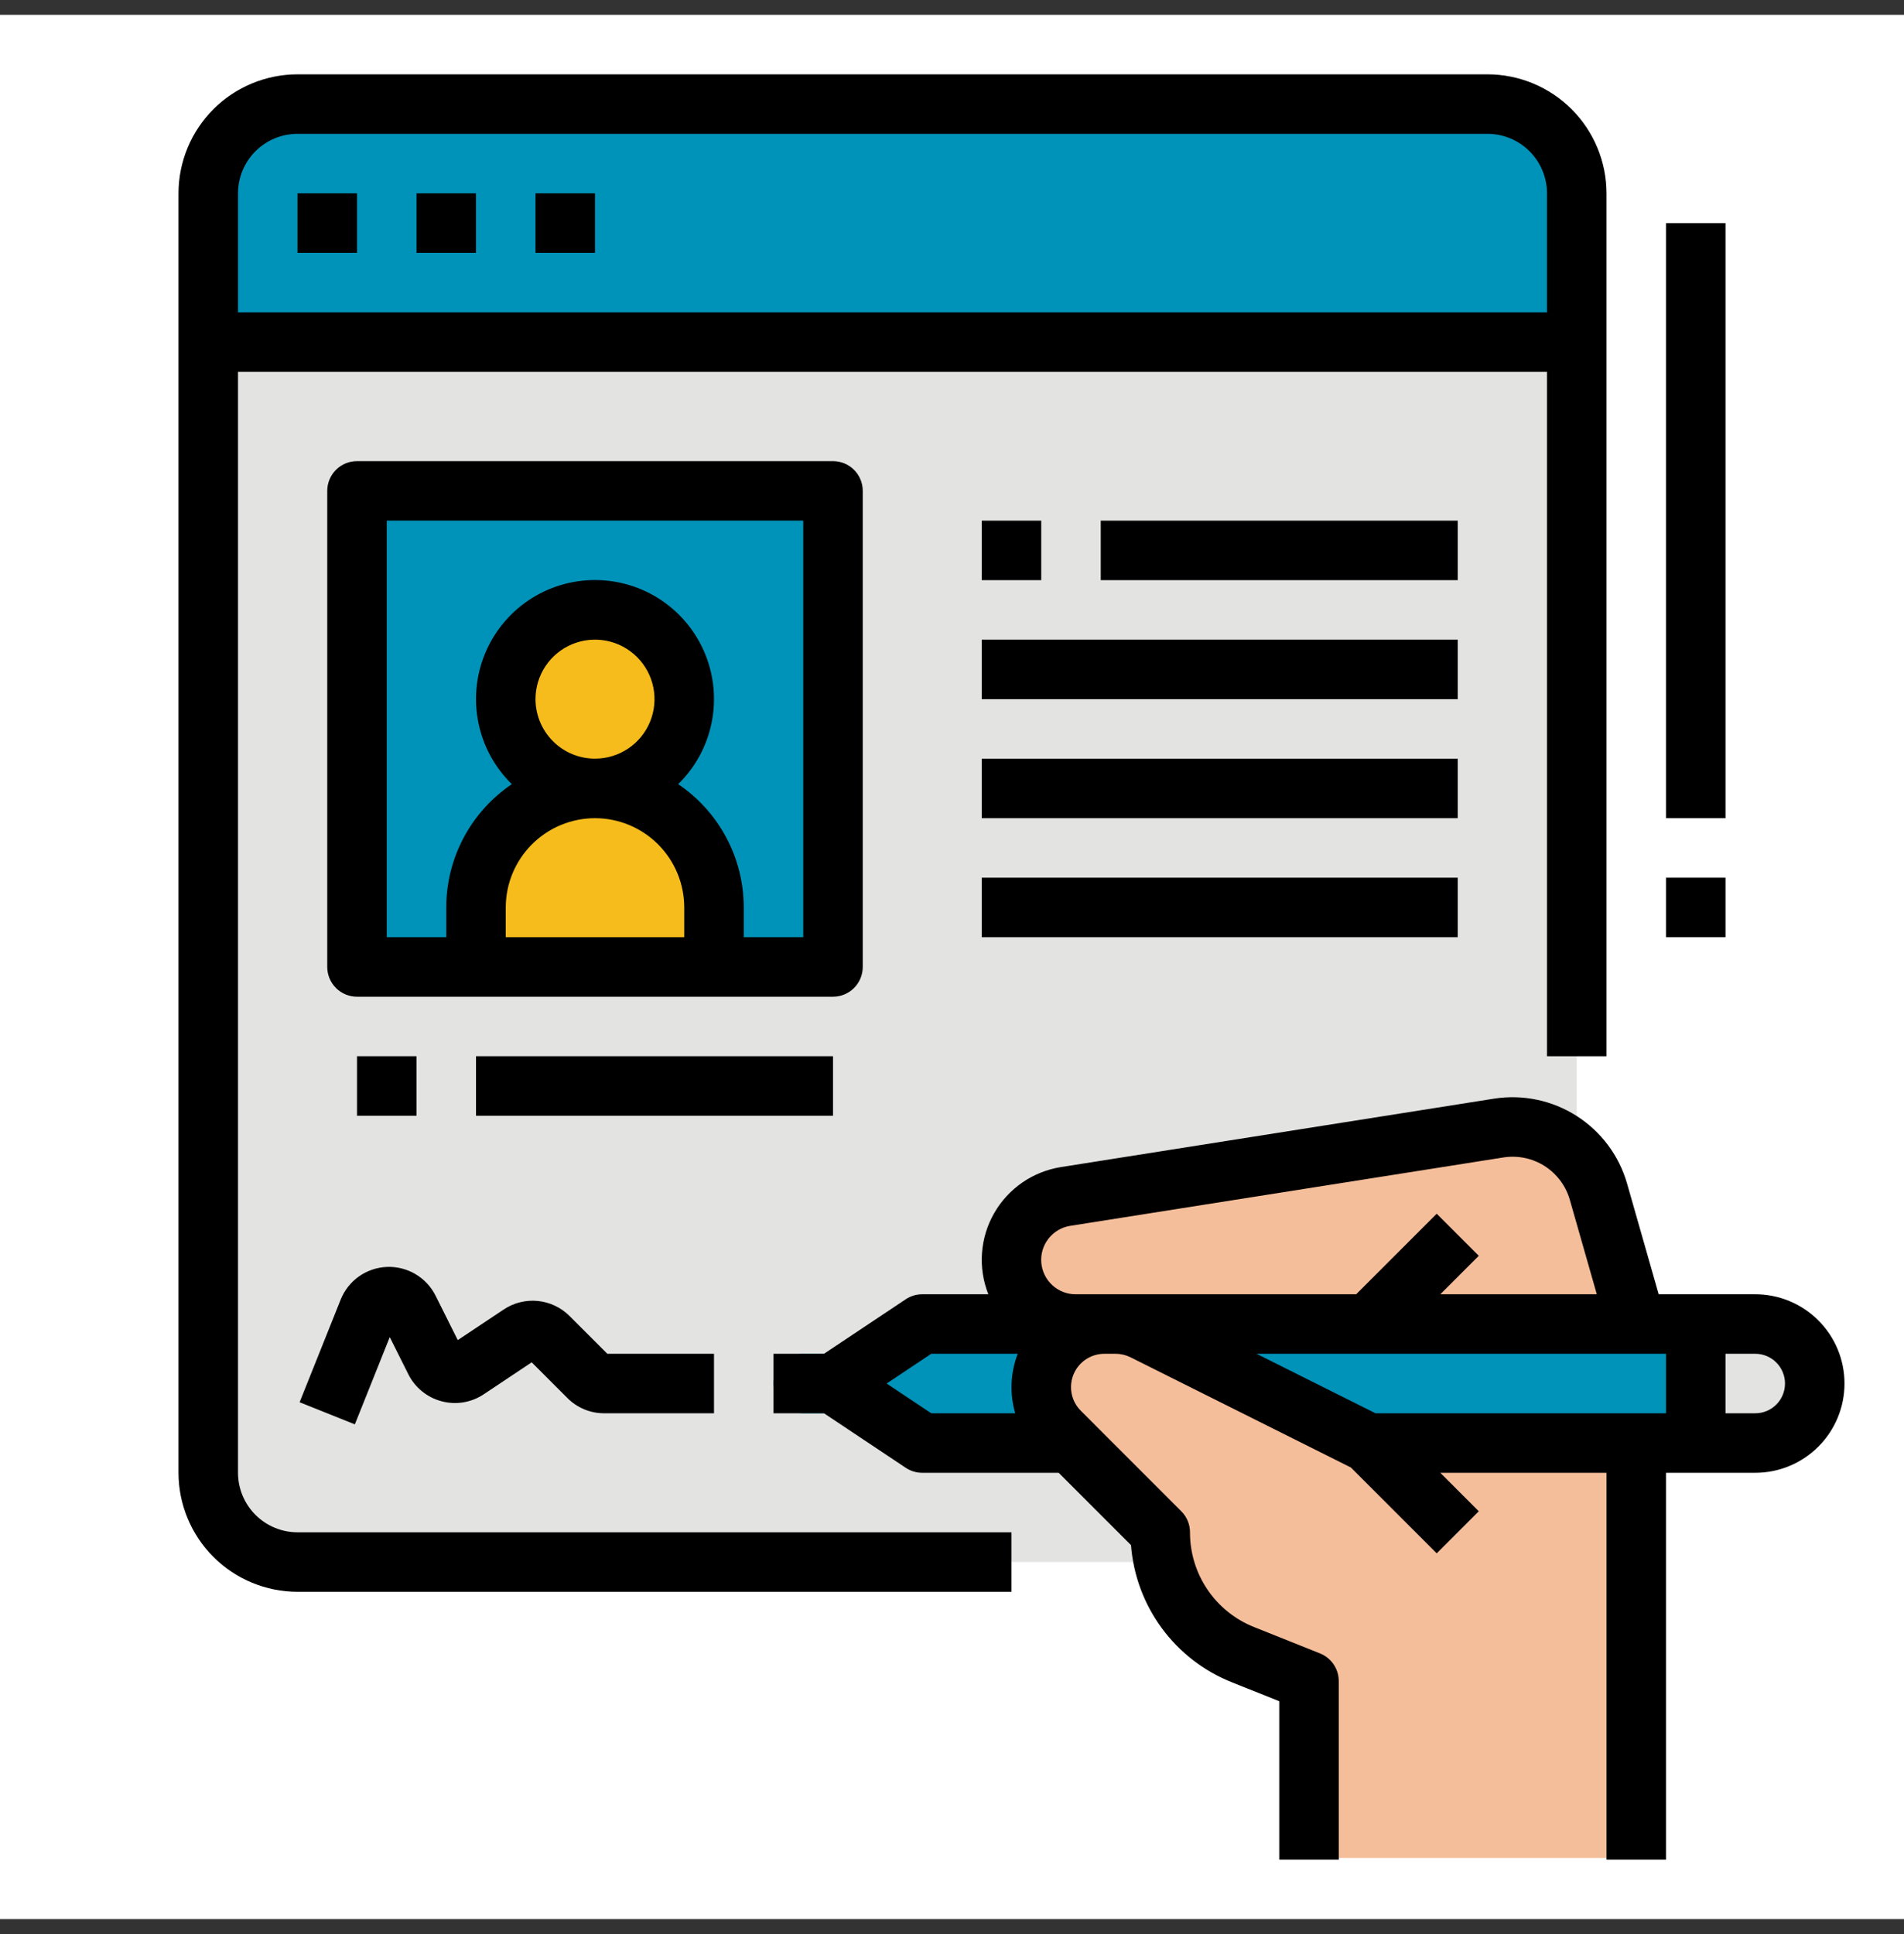
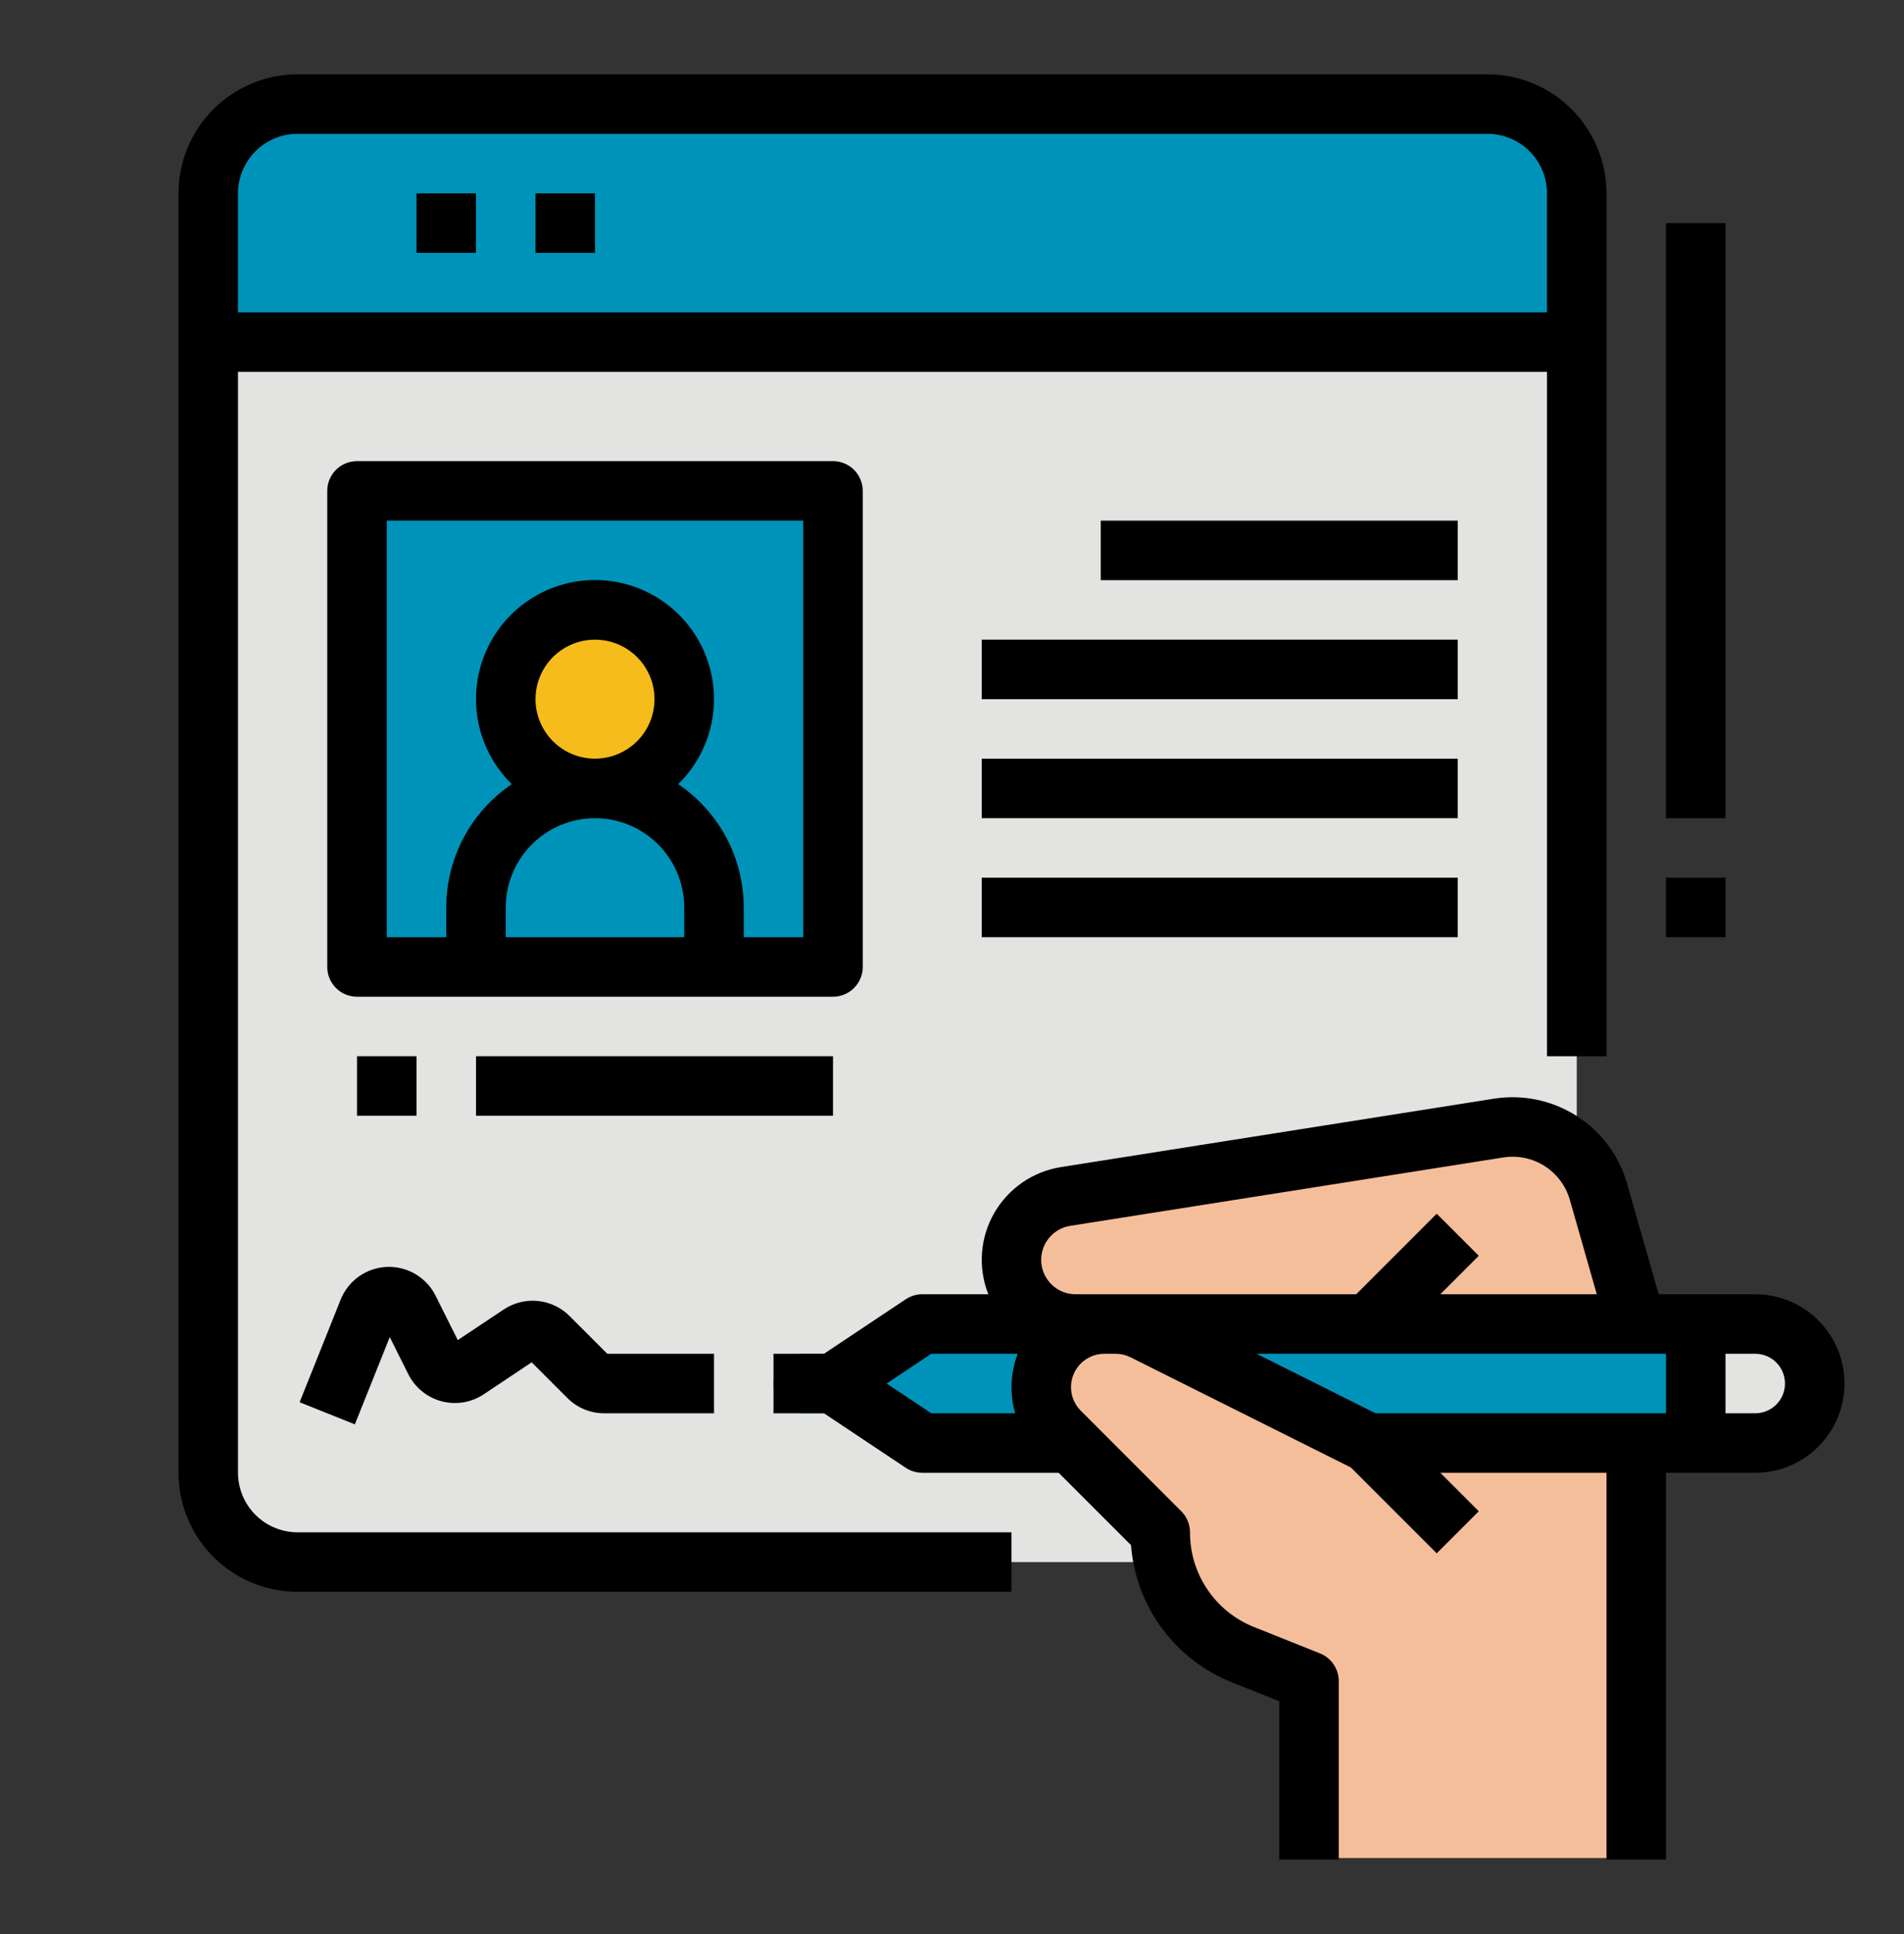
<svg xmlns="http://www.w3.org/2000/svg" width="64" height="65" viewBox="0 0 64 65" fill="none">
  <rect x="0" y="0" width="64" height="65" fill="#333333" stroke="none" />
-   <rect width="64" height="64" transform="translate(0 0.498)" fill="white" />
  <path d="M50 3.498H10C8.343 3.498 7 4.841 7 6.498V49.498C7 51.154 8.343 52.498 10 52.498H50C51.657 52.498 53 51.154 53 49.498V6.498C53 4.841 51.657 3.498 50 3.498Z" fill="#E3E4E2" />
  <path d="M50 3.498H10C9.204 3.498 8.441 3.814 7.879 4.376C7.316 4.939 7 5.702 7 6.498V11.498H53V6.498C53 5.702 52.684 4.939 52.121 4.376C51.559 3.814 50.796 3.498 50 3.498Z" fill="#0093B9" />
  <path d="M55.028 62.445H44.028V44.445H36.185C35.613 44.445 35.064 44.218 34.66 43.813C34.255 43.408 34.028 42.86 34.028 42.288C34.028 41.774 34.212 41.277 34.545 40.887C34.879 40.496 35.341 40.237 35.849 40.157L50.405 37.859C51.129 37.745 51.869 37.899 52.487 38.293C53.105 38.687 53.556 39.294 53.758 39.998L55.028 44.445V62.445Z" fill="#F5BE9A" />
  <path d="M58.972 44.445H31.028L29.449 45.498H27C26.735 45.498 26.48 45.603 26.293 45.791C26.105 45.978 26 46.232 26 46.498C26 46.763 26.105 47.017 26.293 47.205C26.48 47.392 26.735 47.498 27 47.498H29.607L31.028 48.445H59.028C59.299 48.445 59.567 48.39 59.816 48.283C60.065 48.177 60.289 48.02 60.476 47.825C60.663 47.628 60.808 47.397 60.903 47.143C60.997 46.889 61.039 46.619 61.026 46.348C60.975 45.273 60.049 44.445 58.972 44.445Z" fill="#0093B9" />
  <path d="M61.028 46.445C61.028 45.914 60.818 45.406 60.443 45.031C60.068 44.656 59.559 44.445 59.028 44.445H57.028V48.445H59.028C59.559 48.445 60.068 48.234 60.443 47.859C60.818 47.484 61.028 46.975 61.028 46.445Z" fill="#E3E4E2" />
  <path d="M44.028 56.445L41.813 55.559C40.991 55.23 40.286 54.662 39.789 53.929C39.293 53.196 39.028 52.33 39.028 51.445L35.65 48.066C35.453 47.869 35.296 47.635 35.19 47.378C35.083 47.121 35.028 46.845 35.028 46.566C35.028 46.004 35.252 45.464 35.65 45.066C36.047 44.668 36.587 44.445 37.15 44.445H37.528C37.857 44.445 38.182 44.522 38.476 44.669L46.028 48.445L49.028 51.445L44.028 56.445Z" fill="#F5BE9A" />
  <path d="M12 16.498H28V32.498H12V16.498Z" fill="#0093B9" />
  <path d="M20 26.497C21.657 26.497 23 25.154 23 23.498C23 21.841 21.657 20.498 20 20.498C18.343 20.498 17 21.841 17 23.498C17 25.154 18.343 26.497 20 26.497Z" fill="#F6BC1B" />
-   <path d="M16 32.498V30.498C16 29.437 16.421 28.419 17.172 27.669C17.922 26.919 18.939 26.498 20 26.498C21.061 26.498 22.078 26.919 22.828 27.669C23.579 28.419 24 29.437 24 30.498V32.498H16Z" fill="#F6BC1B" />
  <path d="M8 49.498V12.498H52V35.498H54V6.498C53.999 5.437 53.577 4.42 52.827 3.67C52.077 2.921 51.06 2.499 50 2.498H10C8.94 2.499 7.923 2.921 7.173 3.67C6.423 4.42 6.001 5.437 6 6.498V49.498C6.001 50.558 6.423 51.575 7.173 52.325C7.923 53.075 8.94 53.496 10 53.498H34V51.498H10C9.47 51.497 8.961 51.286 8.586 50.911C8.212 50.536 8.001 50.028 8 49.498ZM10 4.498H50C50.53 4.498 51.038 4.709 51.414 5.084C51.788 5.459 51.999 5.967 52 6.498V10.498H8V6.498C8.001 5.967 8.212 5.459 8.586 5.084C8.961 4.709 9.47 4.498 10 4.498Z" fill="black" />
-   <path d="M10 6.498H12V8.498H10V6.498Z" fill="black" />
  <path d="M14 6.498H16V8.498H14V6.498Z" fill="black" />
  <path d="M18 6.498H20V8.498H18V6.498Z" fill="black" />
  <path d="M59 43.498H55.754L54.691 39.776C54.422 38.838 53.819 38.03 52.996 37.505C52.173 36.979 51.186 36.773 50.221 36.924L35.665 39.223C35.198 39.297 34.753 39.474 34.364 39.742C33.975 40.011 33.651 40.363 33.416 40.774C33.181 41.184 33.042 41.642 33.008 42.114C32.974 42.585 33.047 43.058 33.221 43.498H31C30.803 43.498 30.61 43.556 30.445 43.666L27.697 45.498H26V47.498H27.697L30.445 49.33C30.61 49.44 30.803 49.498 31 49.498H35.586L38.017 51.929C38.094 52.939 38.453 53.907 39.054 54.722C39.655 55.538 40.472 56.168 41.414 56.541L43 57.175V62.498H45V56.498C45 56.298 44.94 56.103 44.828 55.937C44.716 55.772 44.557 55.644 44.372 55.569L42.157 54.684C41.519 54.431 40.972 53.992 40.587 53.423C40.202 52.855 39.998 52.184 40 51.498C40 51.367 39.974 51.237 39.924 51.115C39.874 50.994 39.8 50.884 39.707 50.791L36.329 47.412C36.172 47.255 36.065 47.056 36.022 46.838C35.978 46.62 36.001 46.395 36.086 46.19C36.17 45.985 36.314 45.81 36.498 45.687C36.683 45.564 36.9 45.498 37.121 45.498H37.499C37.673 45.498 37.845 45.539 38.001 45.616L45.408 49.32L48.293 52.205L49.707 50.791L48.414 49.498H54V62.498H56V49.498H59C59.796 49.498 60.559 49.182 61.121 48.619C61.684 48.057 62 47.294 62 46.498C62 45.702 61.684 44.939 61.121 44.377C60.559 43.814 59.796 43.498 59 43.498ZM29.803 46.498L31.303 45.498H34.209C33.963 46.138 33.933 46.84 34.125 47.498H31.303L29.803 46.498ZM37.121 43.498H36.157C35.865 43.499 35.584 43.389 35.37 43.191C35.156 42.994 35.024 42.722 35.001 42.432C34.978 42.141 35.066 41.852 35.247 41.624C35.428 41.395 35.688 41.243 35.977 41.198L50.533 38.9C51.016 38.824 51.509 38.927 51.921 39.189C52.332 39.452 52.634 39.856 52.768 40.326L53.674 43.498H48.414L49.707 42.205L48.293 40.791L45.586 43.498H37.121ZM46.236 47.498L42.236 45.498H56V47.498H46.236ZM59 47.498H58V45.498H59C59.265 45.498 59.52 45.603 59.707 45.791C59.895 45.978 60 46.233 60 46.498C60 46.763 59.895 47.018 59.707 47.205C59.52 47.393 59.265 47.498 59 47.498Z" fill="black" />
  <path d="M29 32.498V16.497C29 16.232 28.895 15.978 28.707 15.79C28.52 15.603 28.265 15.498 28 15.498H12C11.735 15.498 11.48 15.603 11.293 15.79C11.105 15.978 11 16.232 11 16.497V32.498C11 32.763 11.105 33.017 11.293 33.205C11.48 33.392 11.735 33.498 12 33.498H28C28.265 33.498 28.52 33.392 28.707 33.205C28.895 33.017 29 32.763 29 32.498ZM20 27.498C20.795 27.498 21.558 27.815 22.12 28.377C22.683 28.94 22.999 29.702 23 30.498V31.498H17V30.498C17.001 29.702 17.317 28.94 17.88 28.377C18.442 27.815 19.205 27.498 20 27.498ZM18 23.498C18 23.102 18.117 22.715 18.337 22.386C18.557 22.057 18.869 21.801 19.235 21.65C19.6 21.498 20.002 21.459 20.39 21.536C20.778 21.613 21.134 21.804 21.414 22.083C21.694 22.363 21.884 22.719 21.962 23.107C22.039 23.495 21.999 23.897 21.848 24.263C21.696 24.628 21.44 24.941 21.111 25.16C20.782 25.38 20.396 25.497 20 25.497C19.47 25.497 18.961 25.286 18.587 24.911C18.212 24.536 18.001 24.028 18 23.498ZM27 31.498H25V30.498C25 29.679 24.799 28.874 24.414 28.151C24.03 27.429 23.474 26.812 22.796 26.354C23.364 25.799 23.755 25.086 23.916 24.308C24.078 23.529 24.004 22.72 23.704 21.984C23.404 21.248 22.892 20.618 22.232 20.174C21.572 19.731 20.795 19.494 20 19.494C19.205 19.494 18.428 19.731 17.768 20.174C17.108 20.618 16.596 21.248 16.296 21.984C15.996 22.72 15.922 23.529 16.084 24.308C16.245 25.086 16.636 25.799 17.204 26.354C16.526 26.812 15.97 27.429 15.586 28.151C15.201 28.874 15 29.679 15 30.498V31.498H13V17.497H27V31.498Z" fill="black" />
  <path d="M16 35.498H28V37.498H16V35.498Z" fill="black" />
  <path d="M12 35.498H14V37.498H12V35.498Z" fill="black" />
  <path d="M37 17.498H49V19.498H37V17.498Z" fill="black" />
  <path d="M33 21.498H49V23.498H33V21.498Z" fill="black" />
  <path d="M33 25.498H49V27.498H33V25.498Z" fill="black" />
  <path d="M33 29.498H49V31.498H33V29.498Z" fill="black" />
-   <path d="M33 17.498H35V19.498H33V17.498Z" fill="black" />
  <path d="M56 7.498H58V27.498H56V7.498Z" fill="black" />
  <path d="M56 29.498H58V31.498H56V29.498Z" fill="black" />
  <path d="M11.451 43.678L10.071 47.127L11.928 47.87L13.101 44.938L13.725 46.186C13.836 46.408 13.993 46.604 14.186 46.76C14.378 46.917 14.602 47.031 14.842 47.094C15.081 47.158 15.332 47.17 15.577 47.13C15.822 47.089 16.055 46.997 16.261 46.859L17.872 45.785L19.073 46.986C19.235 47.149 19.428 47.278 19.64 47.366C19.853 47.454 20.081 47.499 20.31 47.498H24V45.498H20.414L19.142 44.226C18.855 43.941 18.479 43.763 18.077 43.723C17.674 43.684 17.27 43.784 16.934 44.008L15.387 45.038L14.641 43.545C14.49 43.243 14.255 42.992 13.964 42.82C13.674 42.649 13.34 42.565 13.003 42.579C12.666 42.593 12.34 42.704 12.064 42.899C11.789 43.094 11.576 43.365 11.451 43.678Z" fill="black" />
</svg>